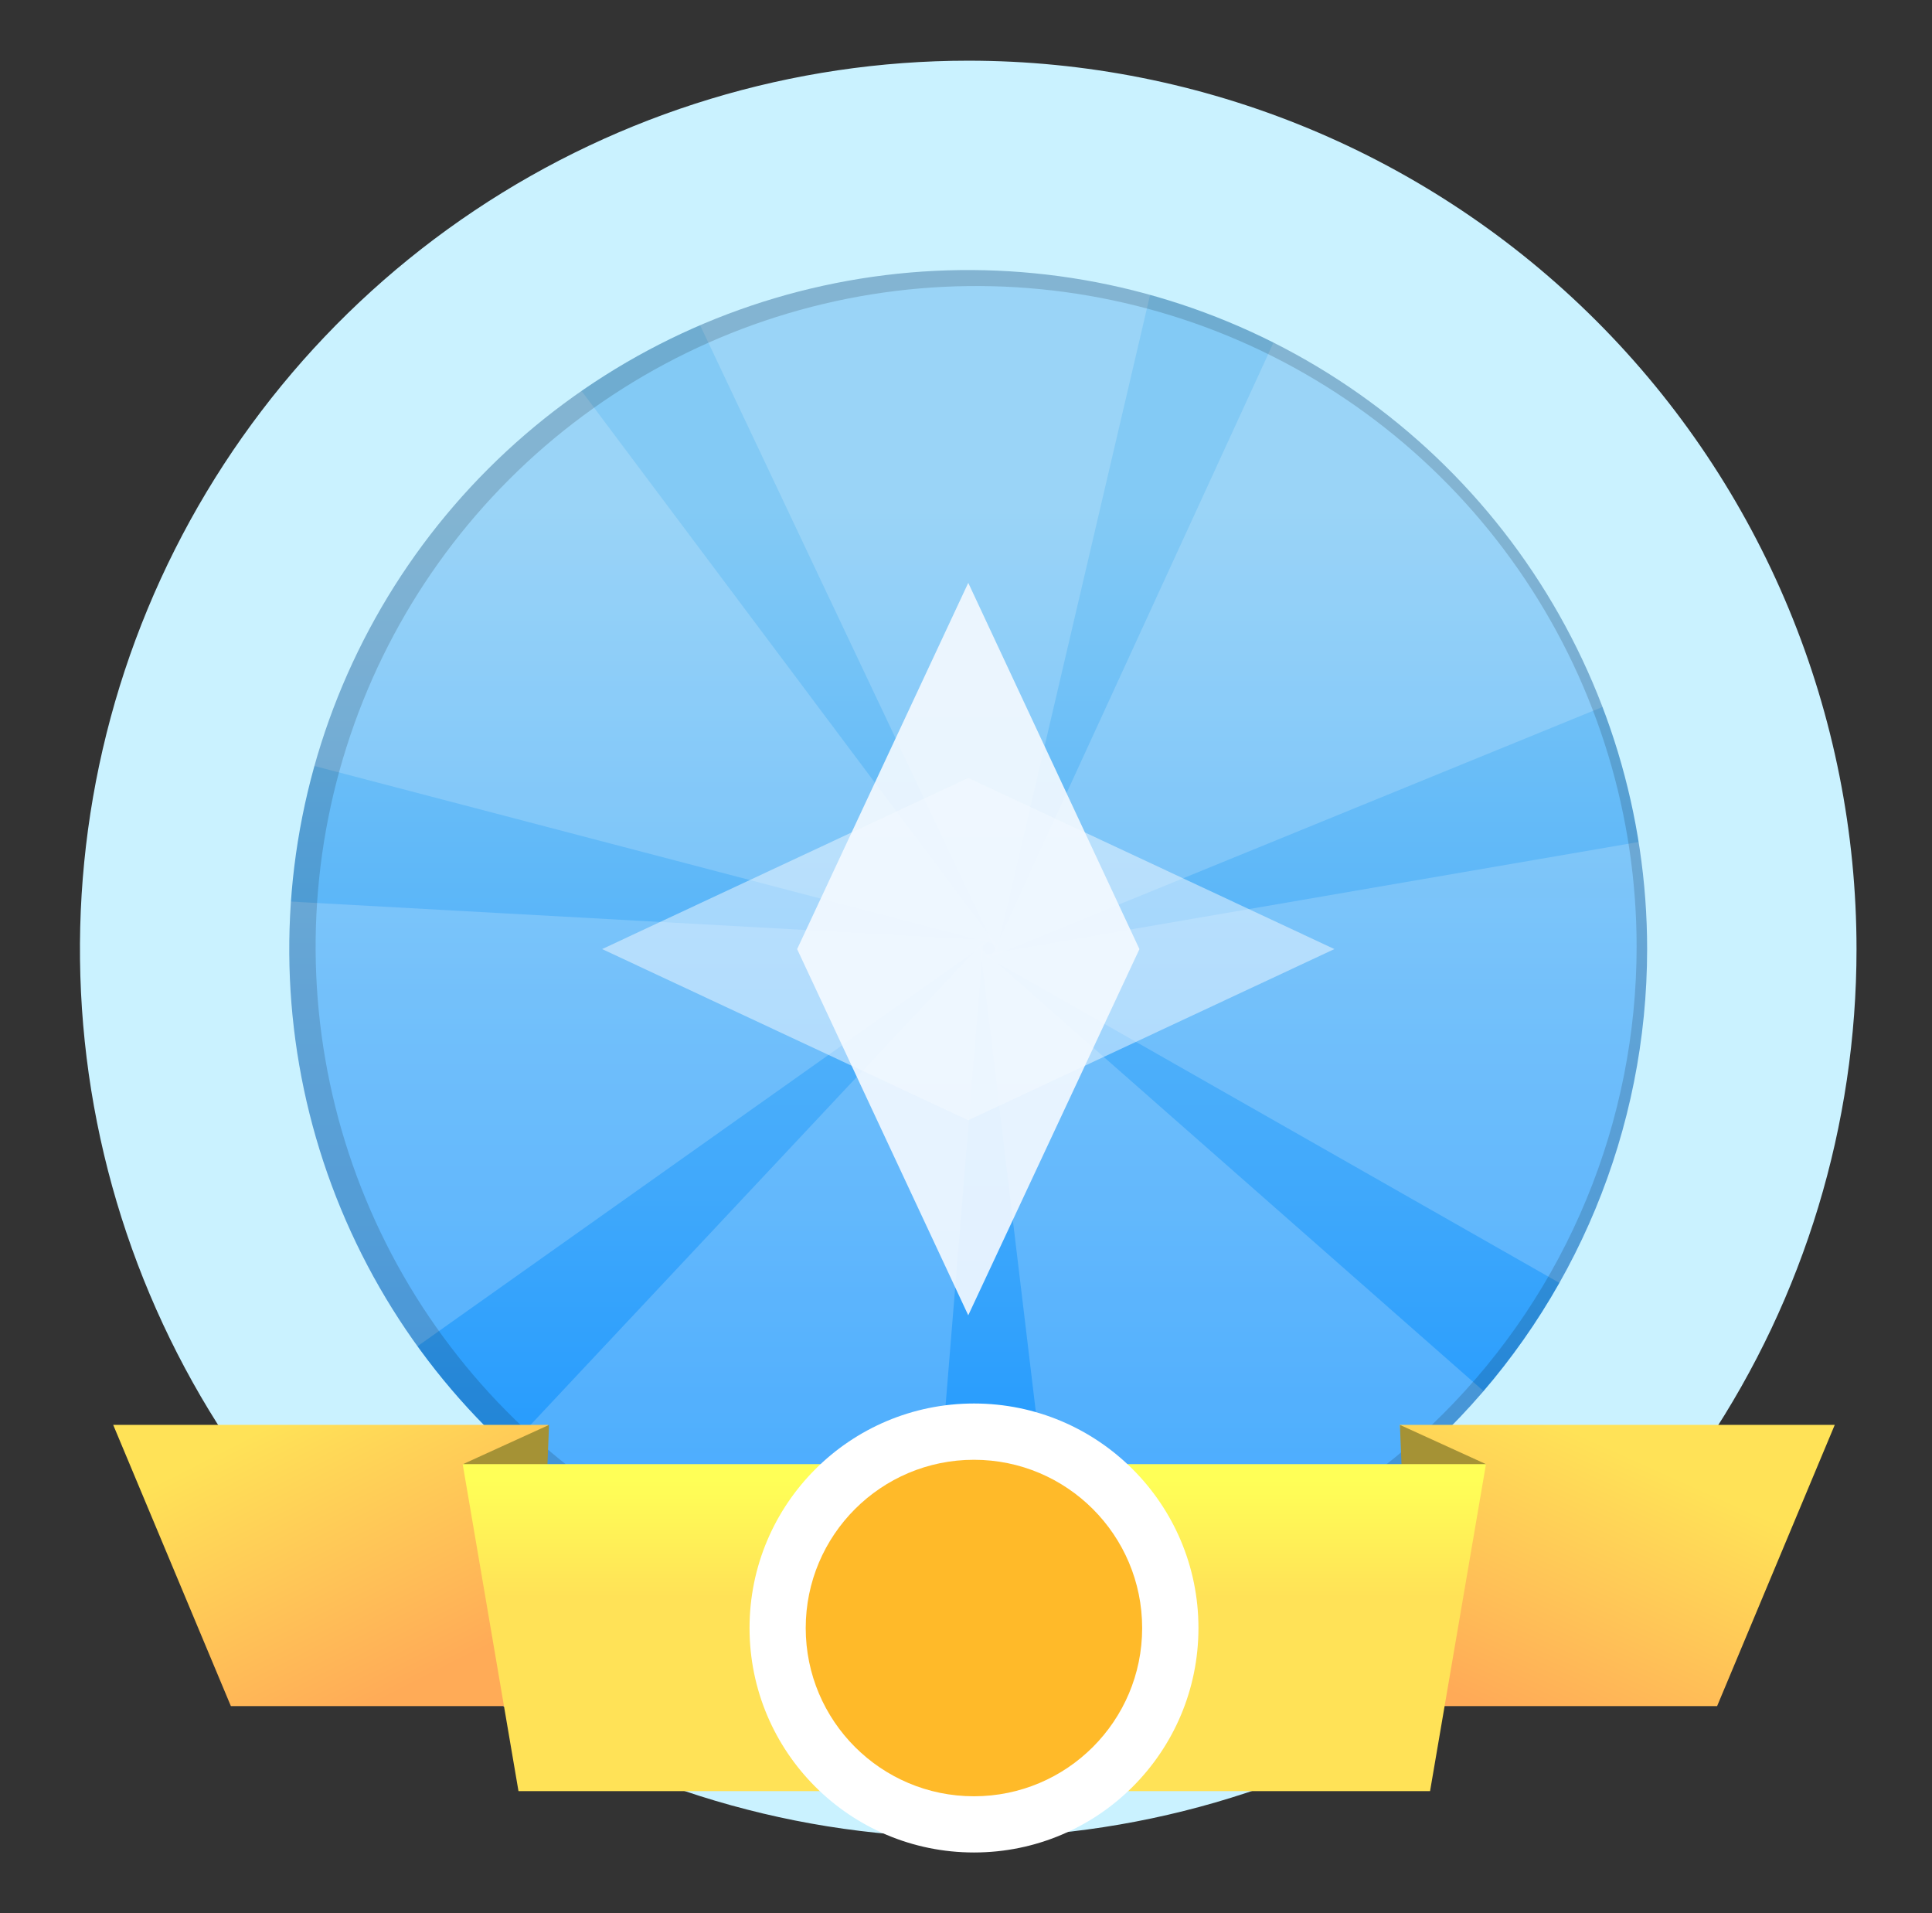
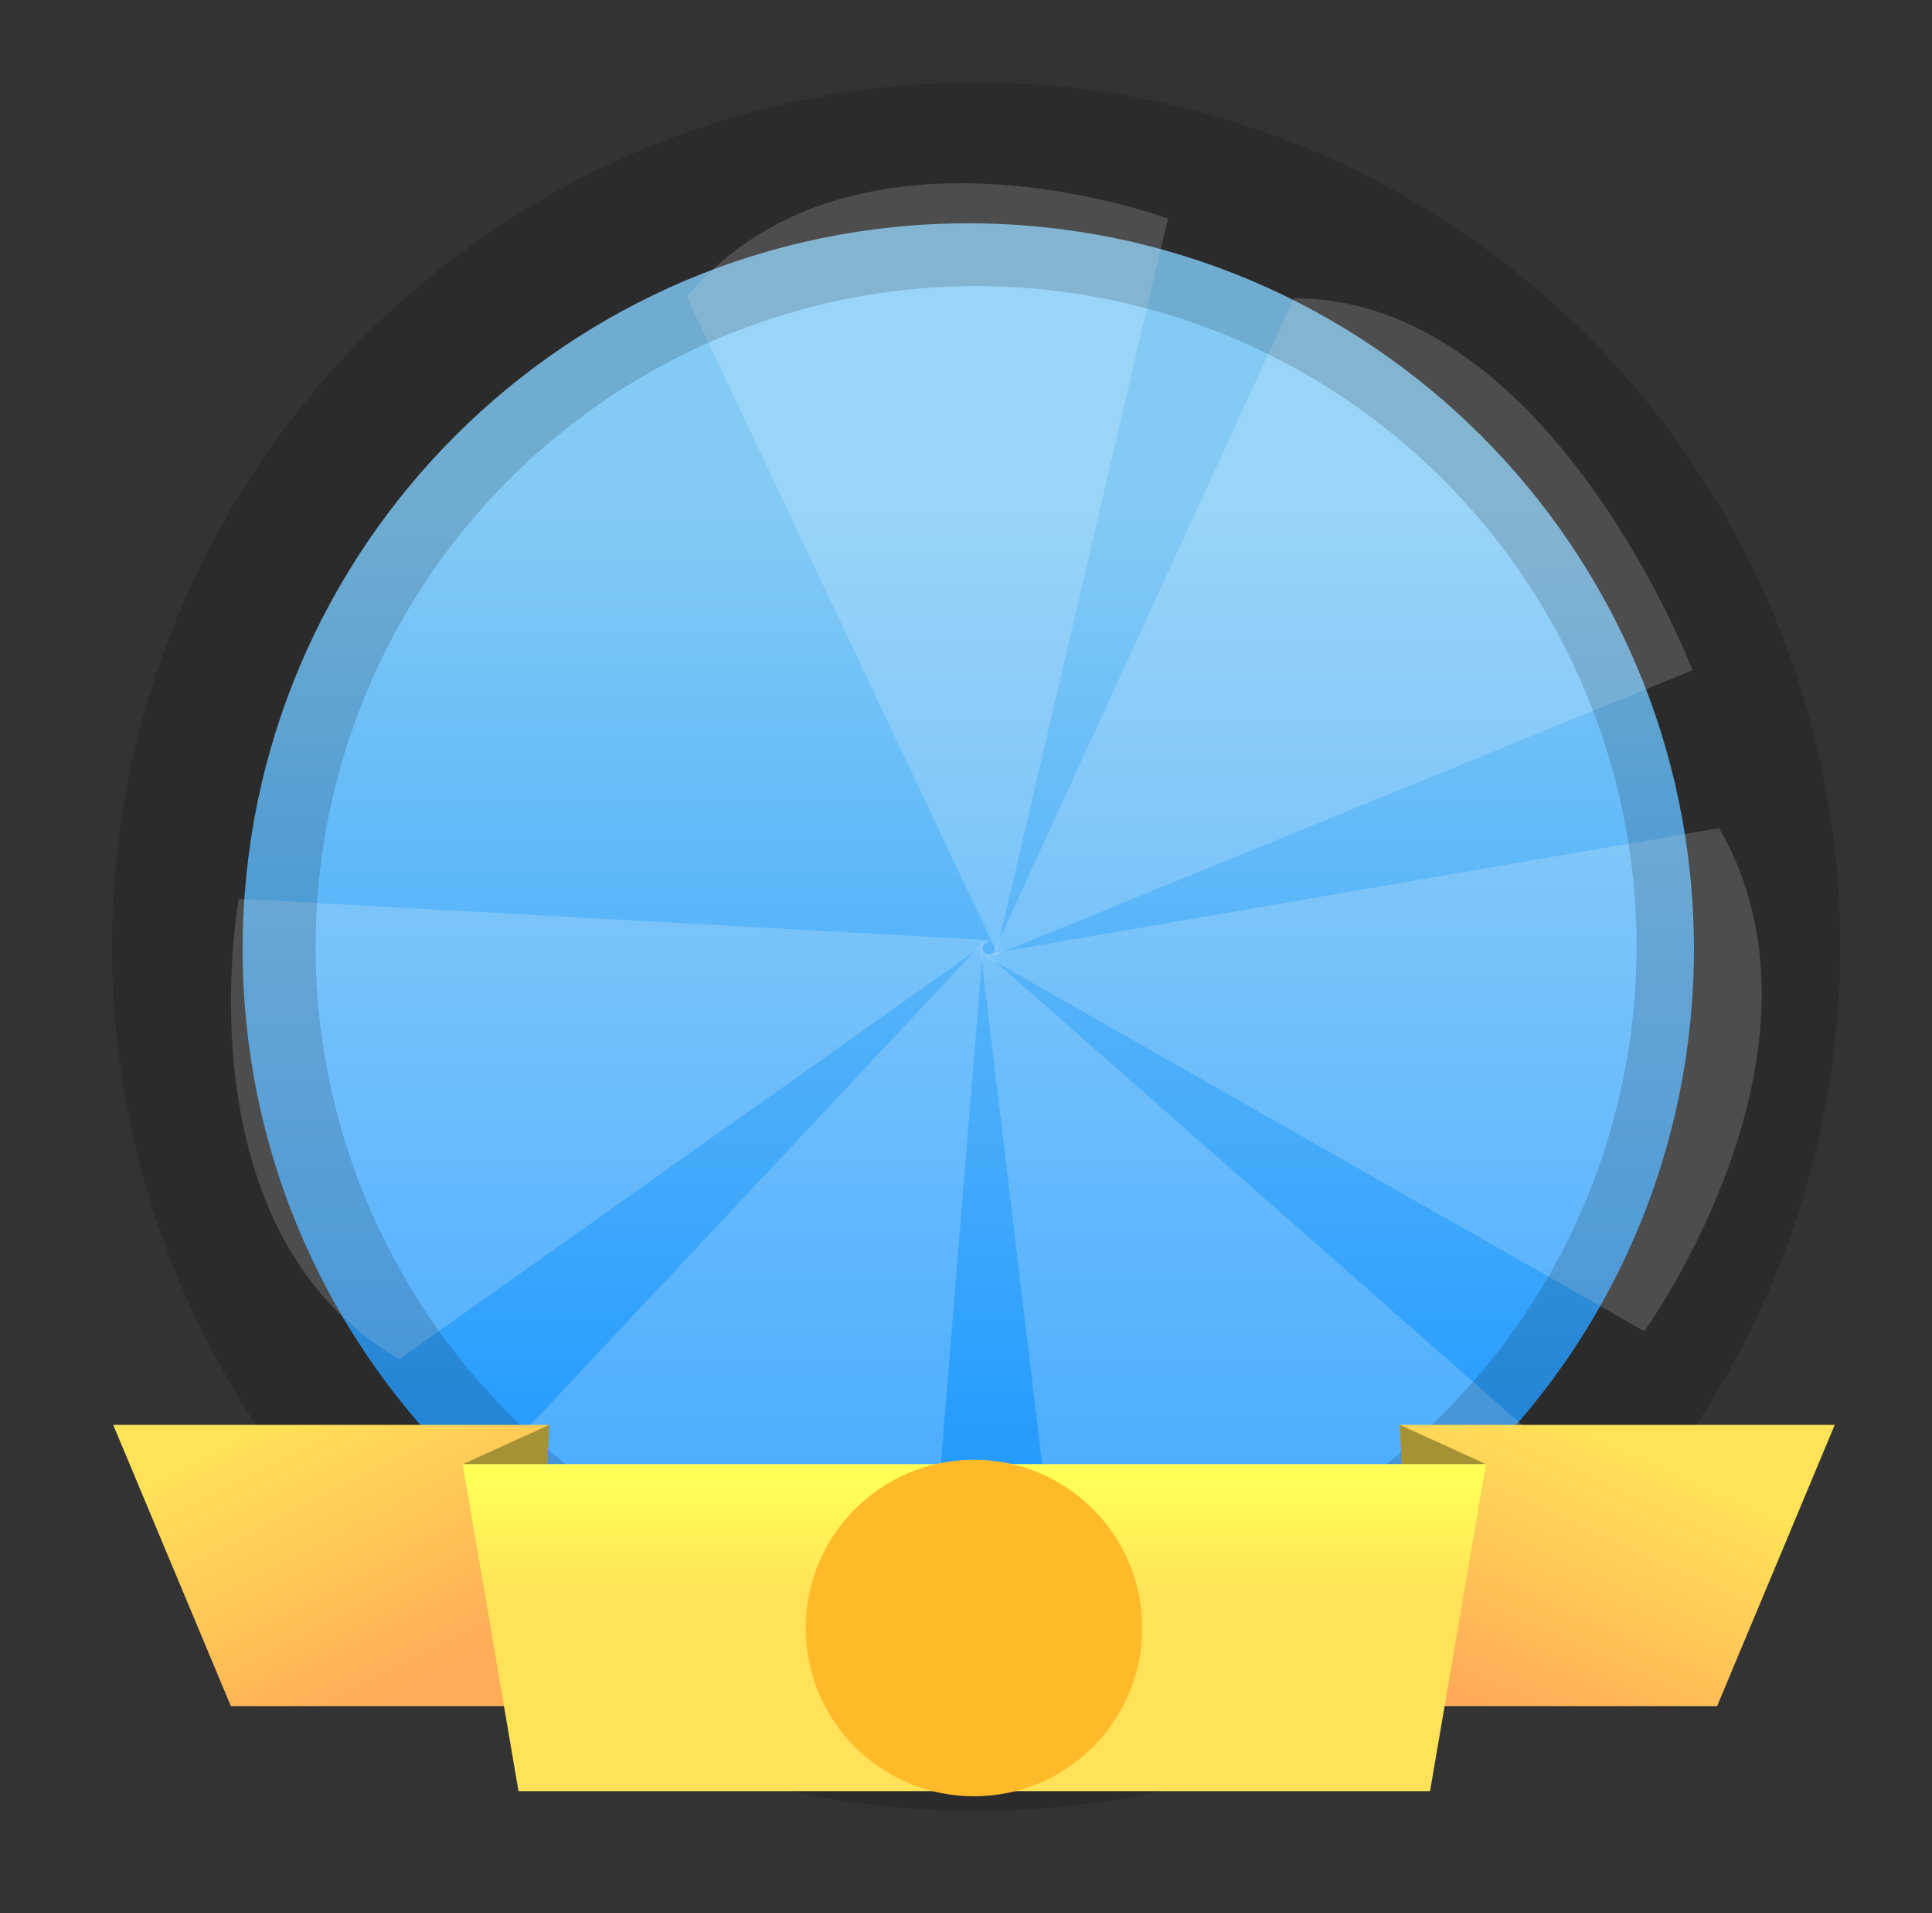
<svg xmlns="http://www.w3.org/2000/svg" width="101" height="100" viewBox="0 0 101 100" fill="none">
  <rect x="0" y="0" width="101" height="100" fill="#333333" stroke="none" />
  <path d="M50.619 87.544C71.57 87.544 88.554 70.559 88.554 49.608C88.554 28.656 71.57 11.672 50.619 11.672C29.668 11.672 12.684 28.656 12.684 49.608C12.684 70.559 29.668 87.544 50.619 87.544Z" fill="url(#paint0_linear_6_15629)" />
  <path opacity="0.2" d="M67.639 15.59L51.832 49.998L88.479 35.031C88.479 35.031 81.063 15.59 67.639 15.59Z" fill="#F5FAFF" />
  <path opacity="0.2" d="M35.898 15.516L52.098 49.742L61.055 11.43C61.055 11.43 44.529 5.231 35.898 15.516Z" fill="#F5FAFF" />
-   <path opacity="0.2" d="M15.448 39.779L52.075 49.369L28.488 17.879C28.488 17.879 13.116 26.554 15.448 39.779Z" fill="#F5FAFF" />
  <path opacity="0.2" d="M20.879 71.038L51.774 49.143L12.488 46.973C12.488 46.973 9.254 64.328 20.879 71.038Z" fill="#F5FAFF" />
  <path opacity="0.2" d="M48.328 86.969L51.412 49.23L24.496 77.93C24.496 77.93 35.71 91.561 48.328 86.969Z" fill="#F5FAFF" />
  <path opacity="0.2" d="M80.358 75.175L51.246 49.566L55.929 88.633C55.929 88.633 75.768 87.793 80.358 75.175Z" fill="#F5FAFF" />
  <path opacity="0.2" d="M89.874 43.285L51.395 49.909L85.957 69.581C85.957 69.581 96.587 54.914 89.874 43.285Z" fill="#F5FAFF" />
  <path opacity="0.15" d="M51.029 4.309C42.093 4.308 33.359 6.958 25.93 11.922C18.501 16.886 12.71 23.941 9.291 32.196C5.871 40.451 4.976 49.534 6.719 58.297C8.462 67.061 12.765 75.11 19.083 81.428C25.401 87.746 33.451 92.049 42.214 93.793C50.977 95.536 60.061 94.641 68.316 91.222C76.571 87.803 83.626 82.012 88.59 74.583C93.554 67.154 96.204 58.42 96.204 49.485C96.204 37.504 91.444 26.013 82.972 17.541C74.5 9.069 63.01 4.309 51.029 4.309V4.309ZM51.029 84.008C44.199 84.008 37.524 81.984 31.846 78.189C26.167 74.395 21.742 69.002 19.128 62.693C16.515 56.384 15.831 49.441 17.163 42.743C18.496 36.045 21.785 29.893 26.613 25.064C31.443 20.235 37.595 16.946 44.293 15.614C50.991 14.282 57.934 14.966 64.243 17.579C70.552 20.193 75.945 24.619 79.739 30.297C83.533 35.975 85.558 42.651 85.558 49.481C85.558 54.015 84.665 58.505 82.93 62.695C81.195 66.885 78.652 70.691 75.445 73.898C72.239 77.105 68.432 79.648 64.243 81.383C60.053 83.119 55.563 84.012 51.029 84.012V84.008Z" fill="black" />
-   <path d="M50.616 3.172C41.431 3.172 32.453 5.896 24.817 10.998C17.18 16.101 11.229 23.354 7.714 31.839C4.2 40.324 3.28 49.661 5.072 58.669C6.864 67.677 11.287 75.951 17.781 82.445C24.276 88.939 32.55 93.362 41.557 95.154C50.565 96.945 59.902 96.025 68.388 92.511C76.873 88.996 84.125 83.044 89.227 75.408C94.33 67.771 97.054 58.793 97.054 49.609C97.054 43.51 95.853 37.472 93.519 31.838C91.185 26.203 87.765 21.084 83.453 16.772C79.14 12.46 74.021 9.04 68.387 6.706C62.752 4.372 56.714 3.172 50.616 3.172ZM50.616 85.101C43.596 85.101 36.733 83.02 30.896 79.12C25.059 75.22 20.51 69.677 17.824 63.191C15.137 56.705 14.434 49.569 15.804 42.684C17.173 35.798 20.554 29.474 25.517 24.511C30.481 19.547 36.805 16.166 43.69 14.797C50.575 13.427 57.712 14.13 64.198 16.817C70.683 19.503 76.226 24.052 80.126 29.889C84.026 35.726 86.108 42.589 86.108 49.609C86.107 59.021 82.367 68.048 75.711 74.703C69.055 81.359 60.028 85.098 50.616 85.098V85.101Z" fill="#CAF2FF" />
-   <path opacity="0.9" d="M59.567 49.609L50.618 68.749L41.672 49.609L50.618 30.465L59.567 49.609Z" fill="#F5FAFF" />
-   <path opacity="0.5" d="M50.618 58.554L31.477 49.607L50.618 40.66L69.759 49.607L50.618 58.554Z" fill="#F5FAFF" />
  <path d="M27.378 89.177H12.07L5.918 74.477H28.653L27.378 89.177Z" fill="url(#paint1_linear_6_15629)" />
  <path d="M74.457 89.177H89.766L95.916 74.477H73.184L74.457 89.177Z" fill="url(#paint2_linear_6_15629)" />
  <path d="M73.184 74.477L77.684 76.529L73.431 80.587L73.184 74.477Z" fill="#A59235" />
  <path d="M28.703 74.477L24.203 76.529L28.456 80.587L28.703 74.477Z" fill="#A59235" />
  <path d="M74.76 93.619H27.105L24.188 76.527H77.683L74.76 93.619Z" fill="url(#paint3_linear_6_15629)" />
-   <path d="M50.918 96.827C57.398 96.827 62.652 91.574 62.652 85.093C62.652 78.613 57.398 73.359 50.918 73.359C44.437 73.359 39.184 78.613 39.184 85.093C39.184 91.574 44.437 96.827 50.918 96.827Z" fill="white" />
  <path d="M50.915 93.889C55.772 93.889 59.709 89.952 59.709 85.095C59.709 80.238 55.772 76.301 50.915 76.301C46.058 76.301 42.121 80.238 42.121 85.095C42.121 89.952 46.058 93.889 50.915 93.889Z" fill="#FFBA29" />
  <defs>
    <linearGradient id="paint0_linear_6_15629" x1="50.619" y1="84.661" x2="50.619" y2="26.619" gradientUnits="userSpaceOnUse">
      <stop stop-color="#1593FF" />
      <stop offset="1" stop-color="#83CAF5" />
    </linearGradient>
    <linearGradient id="paint1_linear_6_15629" x1="26.948" y1="87.251" x2="19.165" y2="71.927" gradientUnits="userSpaceOnUse">
      <stop offset="0.099" stop-color="#FFAB57" />
      <stop offset="1" stop-color="#FFE257" />
    </linearGradient>
    <linearGradient id="paint2_linear_6_15629" x1="74.798" y1="88.001" x2="81.023" y2="74.214" gradientUnits="userSpaceOnUse">
      <stop stop-color="#FFAA57" />
      <stop offset="1" stop-color="#FFE257" />
    </linearGradient>
    <linearGradient id="paint3_linear_6_15629" x1="50.935" y1="77.382" x2="50.935" y2="83.45" gradientUnits="userSpaceOnUse">
      <stop stop-color="#FFFF57" />
      <stop offset="1" stop-color="#FFE257" />
    </linearGradient>
  </defs>
</svg>